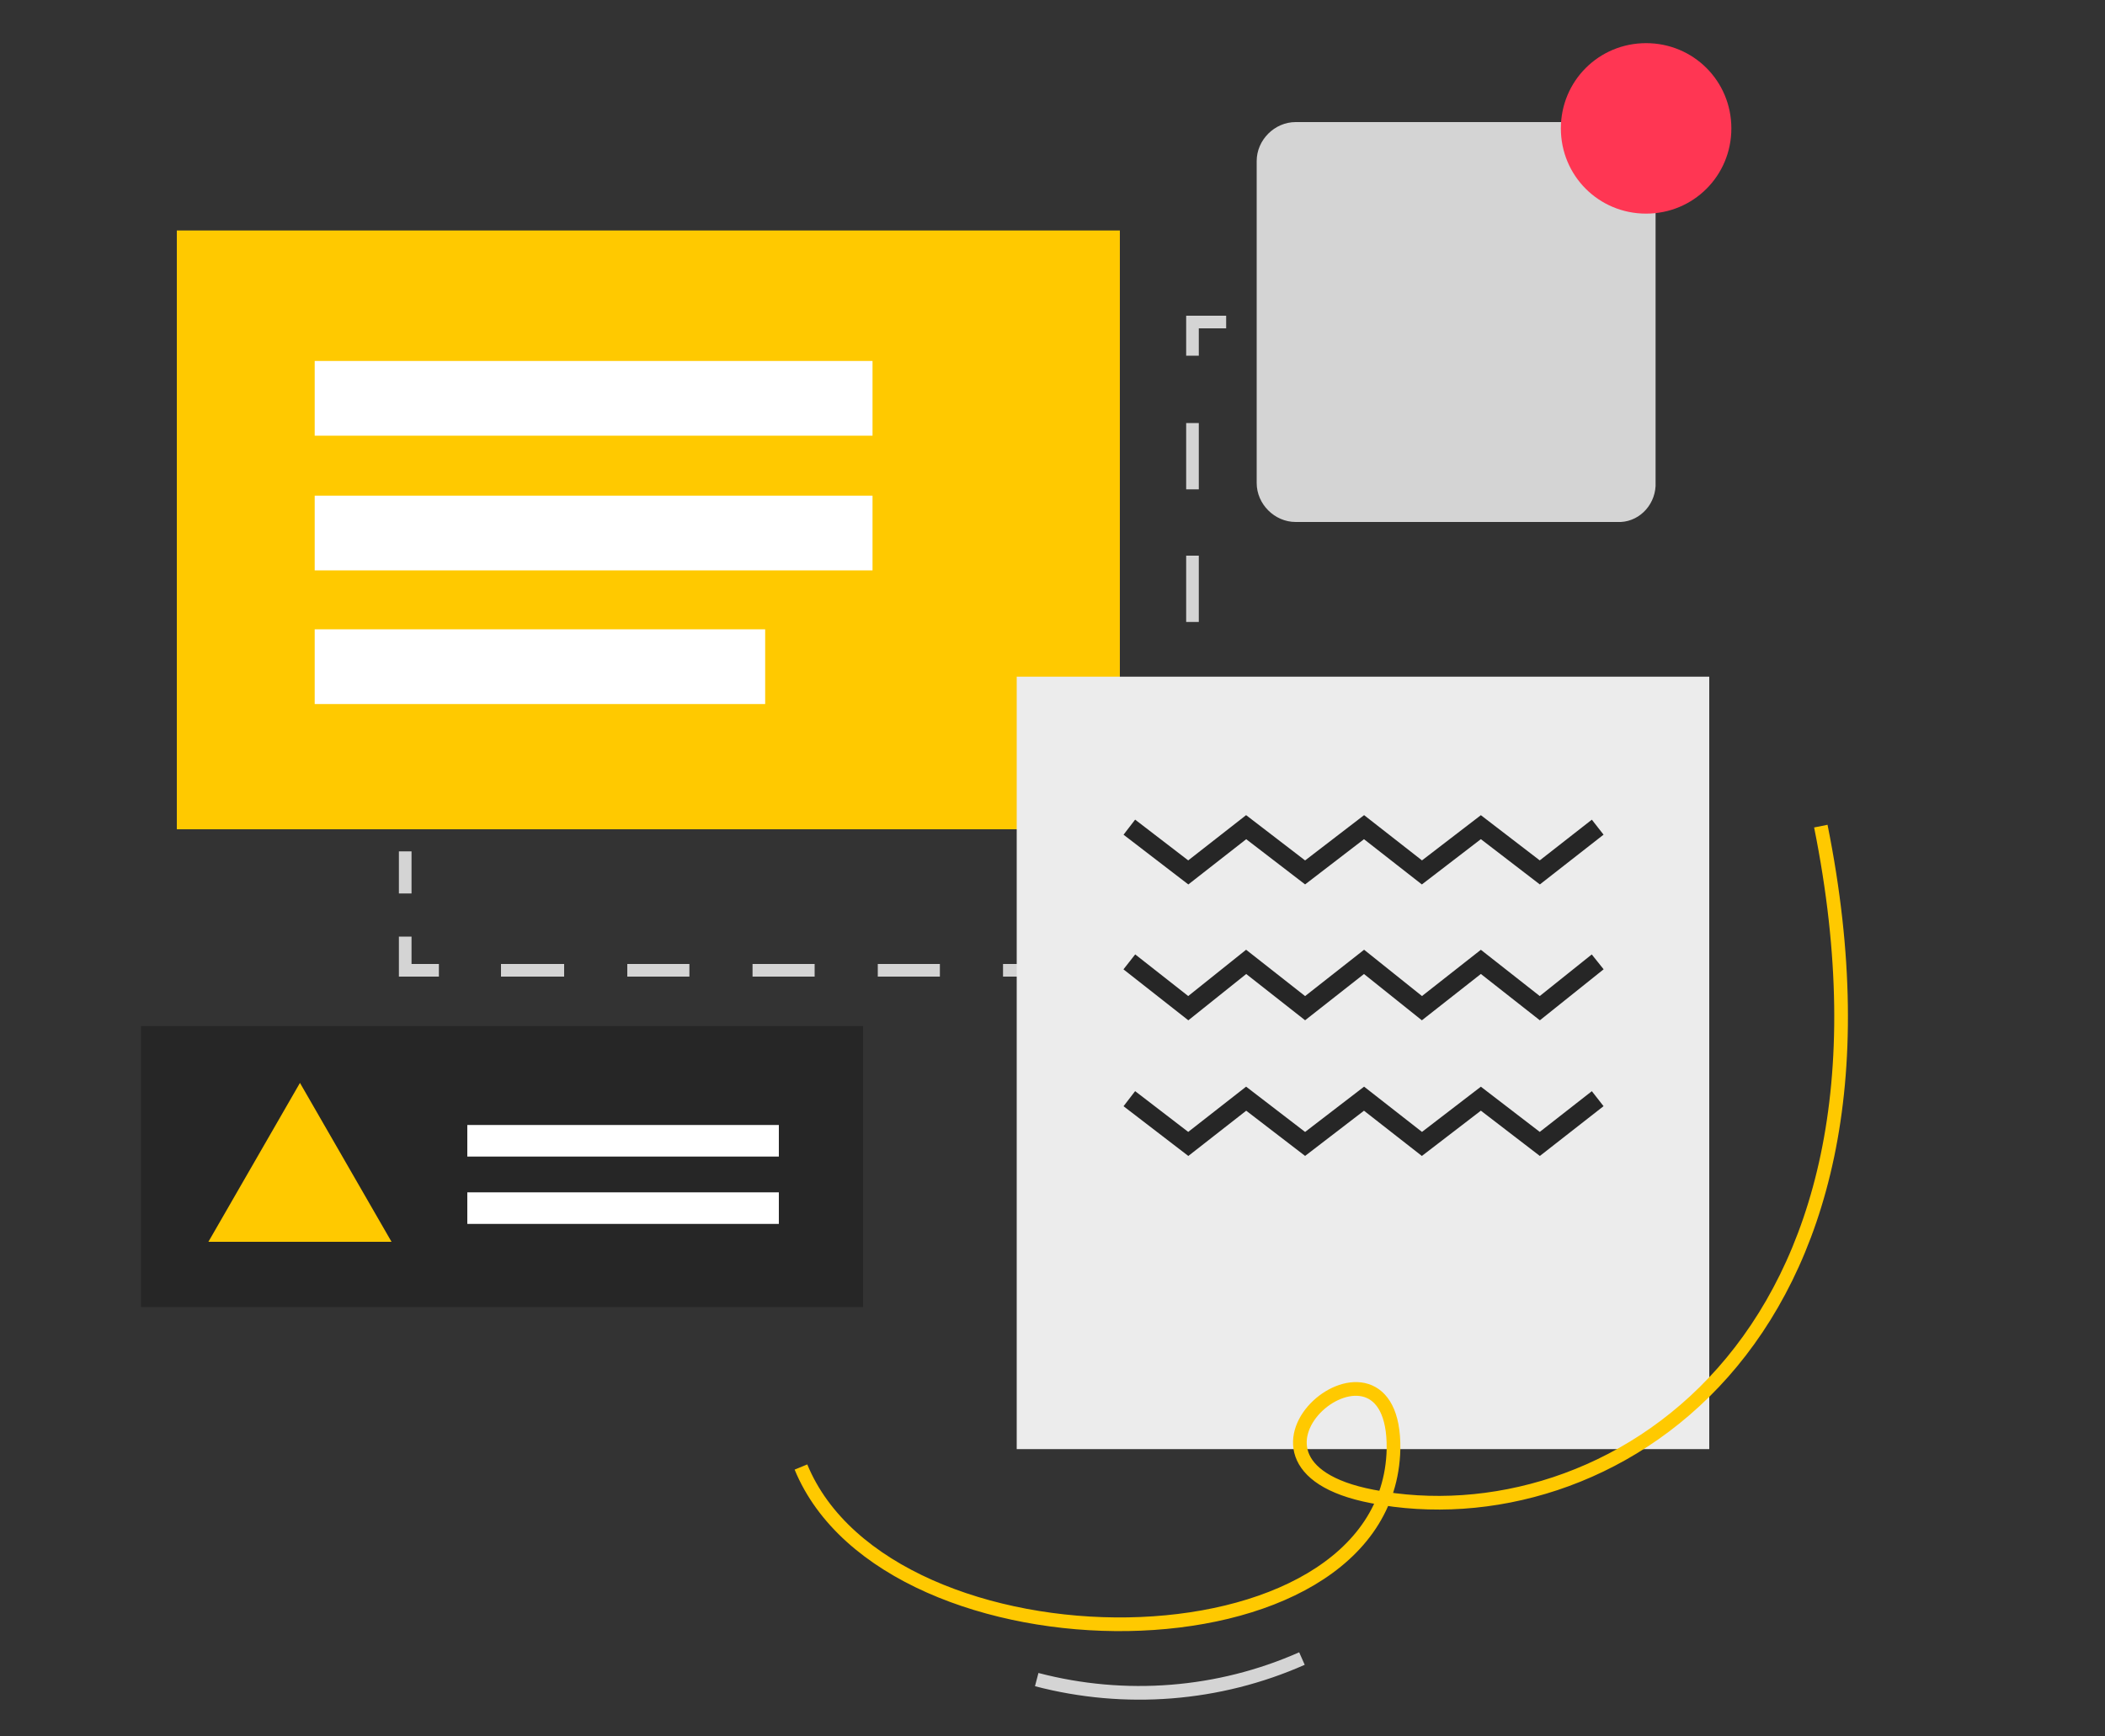
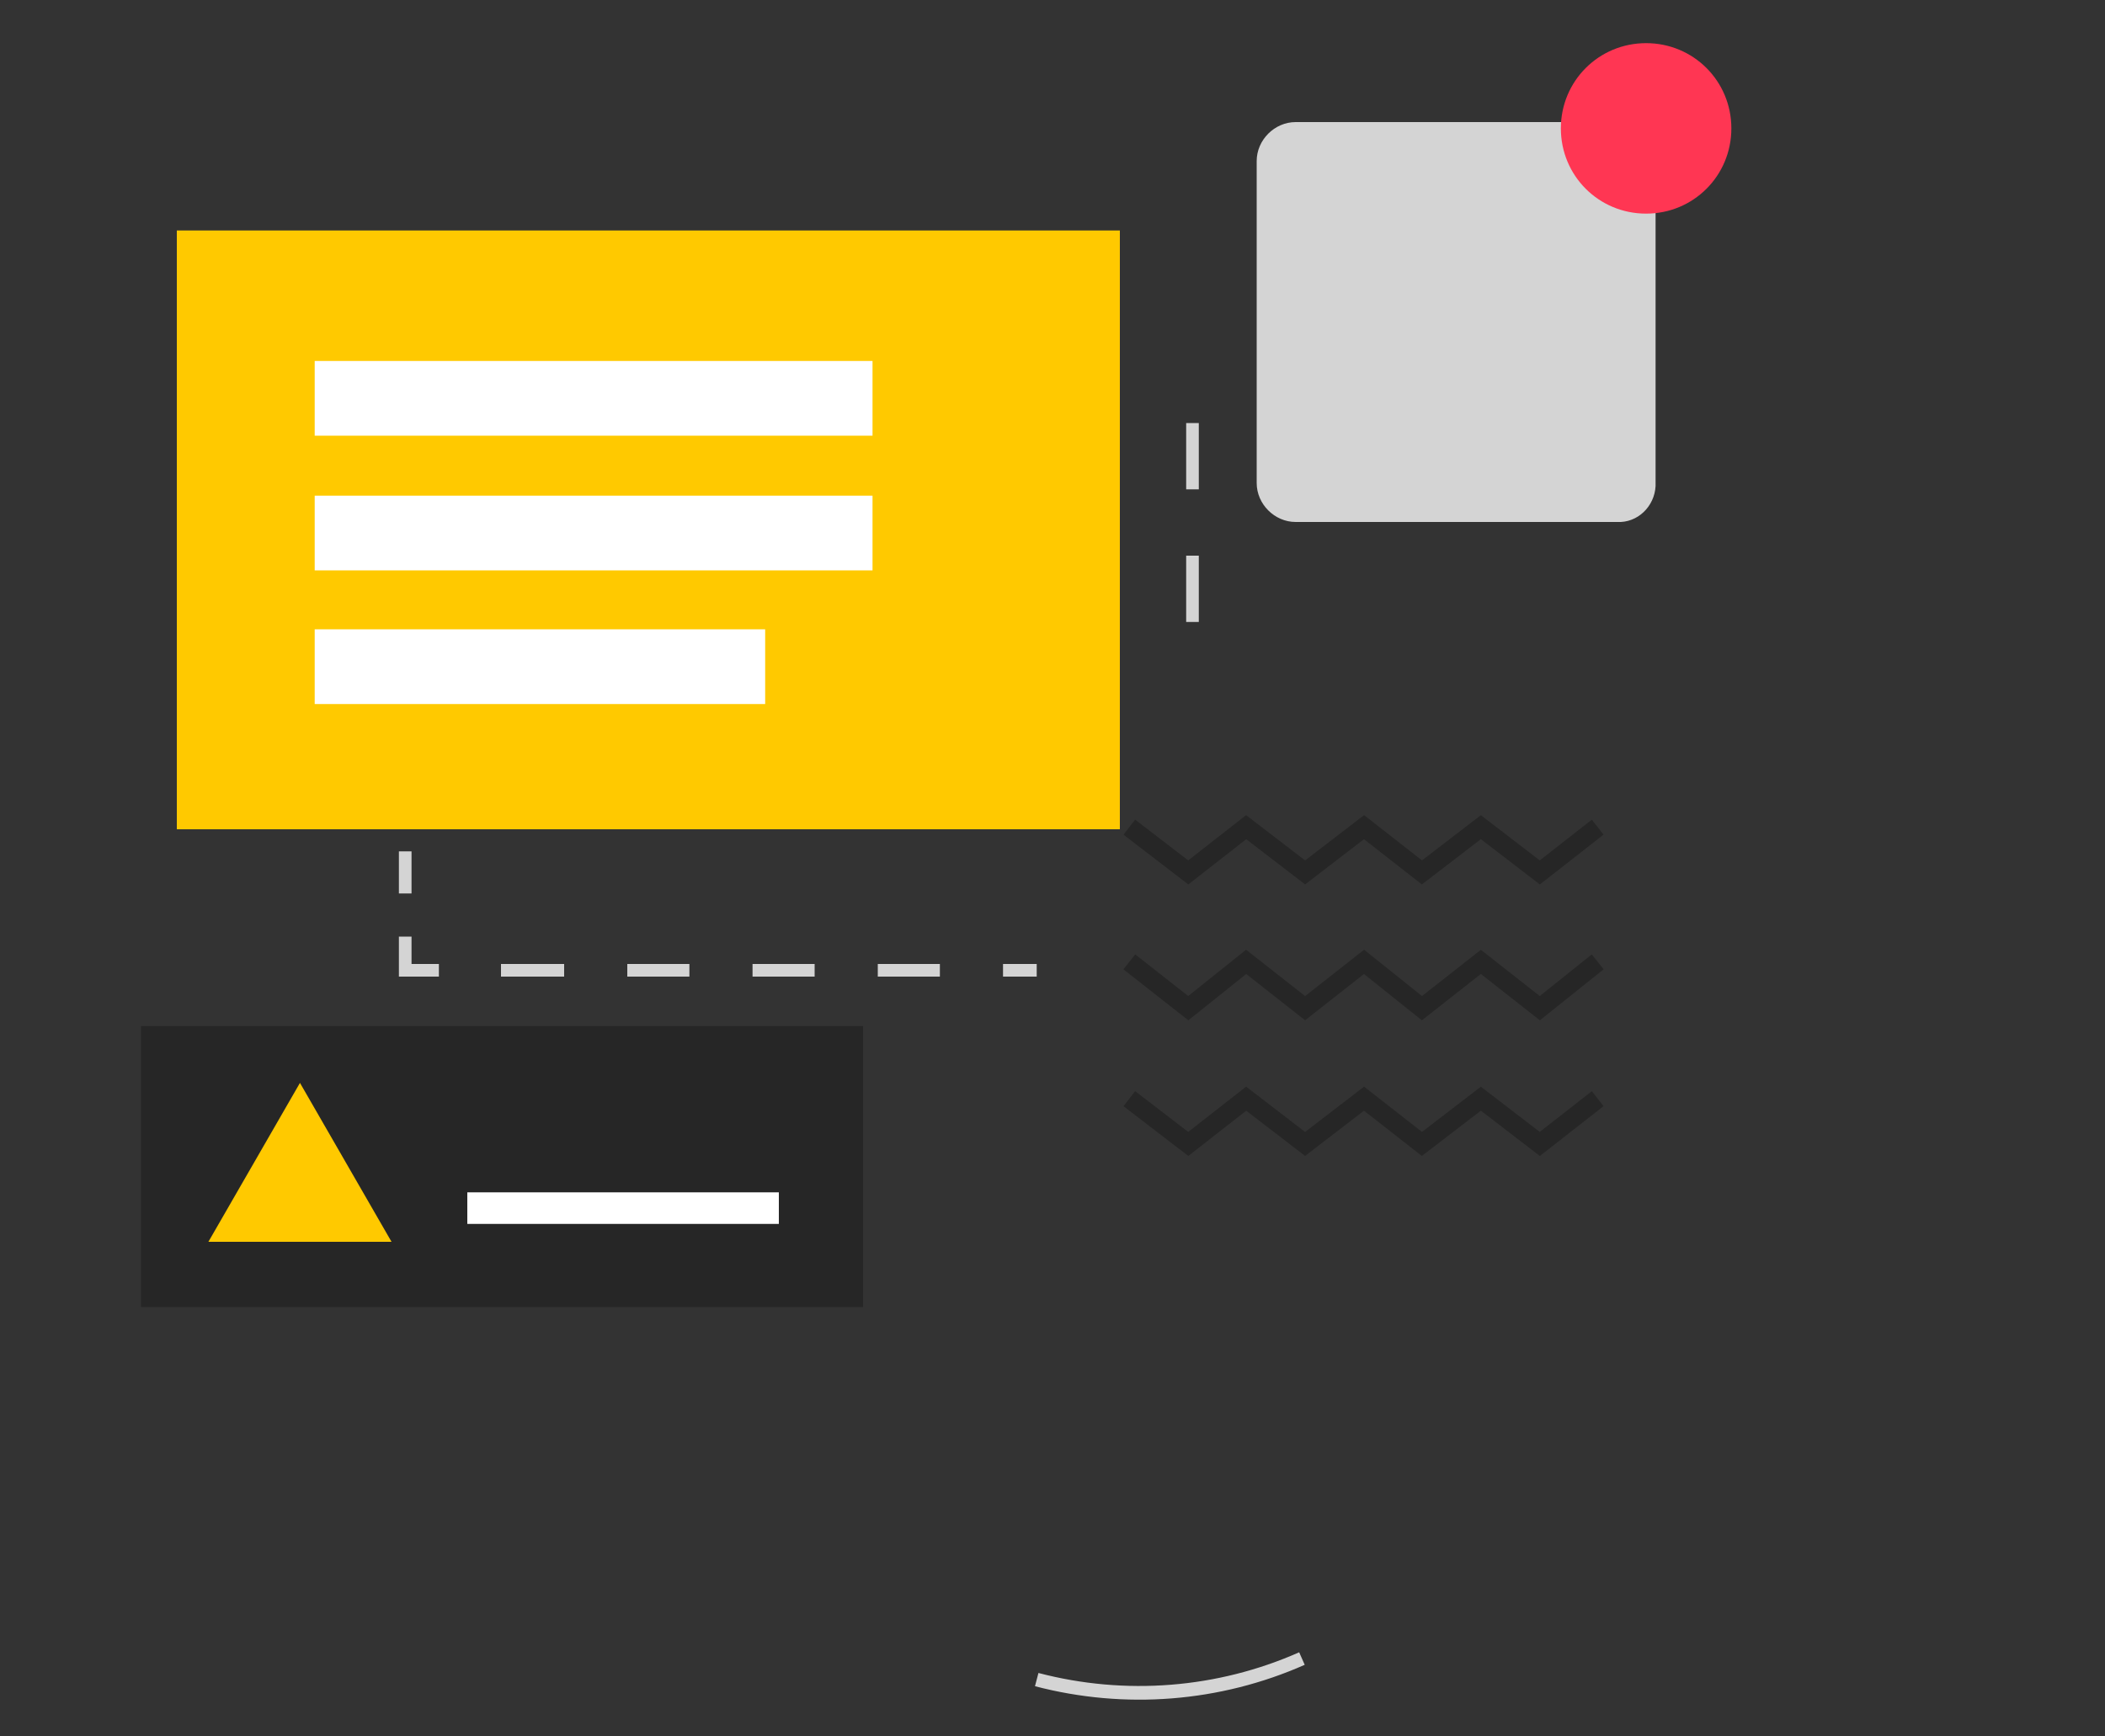
<svg xmlns="http://www.w3.org/2000/svg" version="1.1" id="Layer_1" x="0px" y="0px" viewBox="0 0 200 165" style="enable-background:new 0 0 200 165;" xml:space="preserve">
  <rect x="0" y="0" width="200" height="165" fill="#333333" stroke="none" />
  <style type="text/css">
	.st0{fill:#D4D4D4;}
	.st1{fill:#FFC900;}
	.st2{fill:#FFFFFF;}
	.st3{fill:#ECECEC;}
	.st4{fill:none;stroke:#262626;stroke-width:1.807;}
	.st5{fill:#FF3653;}
	.st6{fill:#262626;}
	.st7{fill:none;stroke:#FFC900;stroke-width:1.3;}
	.st8{fill:none;stroke:#D4D4D4;stroke-width:1.3;}
</style>
  <g id="Frame">
    <g id="Group">
      <g id="Group-2">
        <path id="Vector" class="st0" d="M37.9,73.6h1.2v3.2h-1.2V73.6z" />
        <path id="Vector-2" class="st0" d="M37.9,80.9h1.2v4h-1.2V80.9z" />
        <path id="Vector-3" class="st0" d="M41.7,92.8h-3.8v-3.8h1.2v2.6h2.6V92.8z" />
        <path id="Vector-4" class="st0" d="M89.3,92.8h-5.9v-1.2h5.9V92.8z M77.4,92.8h-5.9v-1.2h5.9V92.8z M65.5,92.8h-5.9v-1.2h5.9     V92.8z M53.6,92.8h-6v-1.2h6V92.8z" />
        <path id="Vector-5" class="st0" d="M95.3,91.6h3.2v1.2h-3.2V91.6z" />
      </g>
      <g id="Group-3">
-         <path id="Vector-6" class="st0" d="M112.7,65.4h1.2v3.2h-1.2V65.4z" />
        <path id="Vector-7" class="st0" d="M113.9,59.1h-1.2v-6.3h1.2V59.1z M113.9,46.5h-1.2v-6.3h1.2V46.5z" />
-         <path id="Vector-8" class="st0" d="M113.9,33.8h-1.2V30h3.8v1.2h-2.6V33.8z" />
        <path id="Vector-9" class="st0" d="M120.8,30h3.2v1.2h-3.2V30z" />
      </g>
      <path id="Vector-10" class="st0" d="M153.7,49.6h-30.6c-2,0-3.7-1.7-3.7-3.7V15.3c0-2,1.7-3.7,3.7-3.7h30.5c2,0,3.7,1.7,3.7,3.7    v30.5c0.1,2-1.4,3.7-3.3,3.8C153.8,49.6,153.8,49.6,153.7,49.6z" />
      <g id="Group-4">
        <path id="Vector-11" class="st1" d="M16.8,21.9h89.6v56.9H16.8V21.9z" />
        <path id="Vector-12" class="st2" d="M29.9,34.3h53v7.1h-53V34.3z" />
        <path id="Vector-13" class="st2" d="M29.9,47.1h53v7.1h-53V47.1z" />
        <path id="Vector-14" class="st2" d="M29.9,59.8h42.8v7.1H29.9V59.8z" />
      </g>
      <g id="Group-5">
-         <path id="Vector-15" class="st3" d="M96.6,64.3h65.8v73.4H96.6V64.3z" />
+         <path id="Vector-15" class="st3" d="M96.6,64.3h65.8v73.4V64.3z" />
        <path id="Vector-16" class="st4" d="M107.3,78.6l5.6,4.3l5.5-4.3l5.6,4.3l5.6-4.3l5.5,4.3l5.6-4.3l5.6,4.3l5.5-4.3" />
        <path id="Vector-17" class="st4" d="M107.3,91.4l5.6,4.4l5.5-4.4l5.6,4.4l5.6-4.4l5.5,4.4l5.6-4.4l5.6,4.4l5.5-4.4" />
        <path id="Vector-18" class="st4" d="M107.3,104.4l5.6,4.3l5.5-4.3l5.6,4.3l5.6-4.3l5.5,4.3l5.6-4.3l5.6,4.3l5.5-4.3" />
      </g>
      <path id="Vector-19" class="st5" d="M164.5,12.2c0,4.5-3.6,8.1-8.1,8.1s-8.1-3.6-8.1-8.1s3.6-8.1,8.1-8.1S164.5,7.7,164.5,12.2    L164.5,12.2z" />
      <g id="Group-6">
        <path id="Vector-20" class="st6" d="M13.4,97.5H82v26.7H13.4V97.5z" />
        <path id="Vector-21" class="st1" d="M28.5,102.9L19.8,118h17.4L28.5,102.9z" />
        <g id="Group-7">
-           <path id="Vector-22" class="st2" d="M44.4,106.9h29.6v3H44.4V106.9z" />
          <path id="Vector-23" class="st2" d="M44.4,113.3h29.6v3H44.4V113.3z" />
        </g>
      </g>
-       <path id="Vector-24" class="st7" d="M76.1,139.4c8.3,20.2,55.8,20.2,56.3-1.7c0.2-13.8-18.7,1.3-2,4.5    c22.1,4.3,52.5-14.5,42.6-63.7" />
      <path id="Vector-25" class="st8" d="M123.7,157.6c-7.9,3.5-16.8,4.2-25.2,2" />
    </g>
  </g>
</svg>